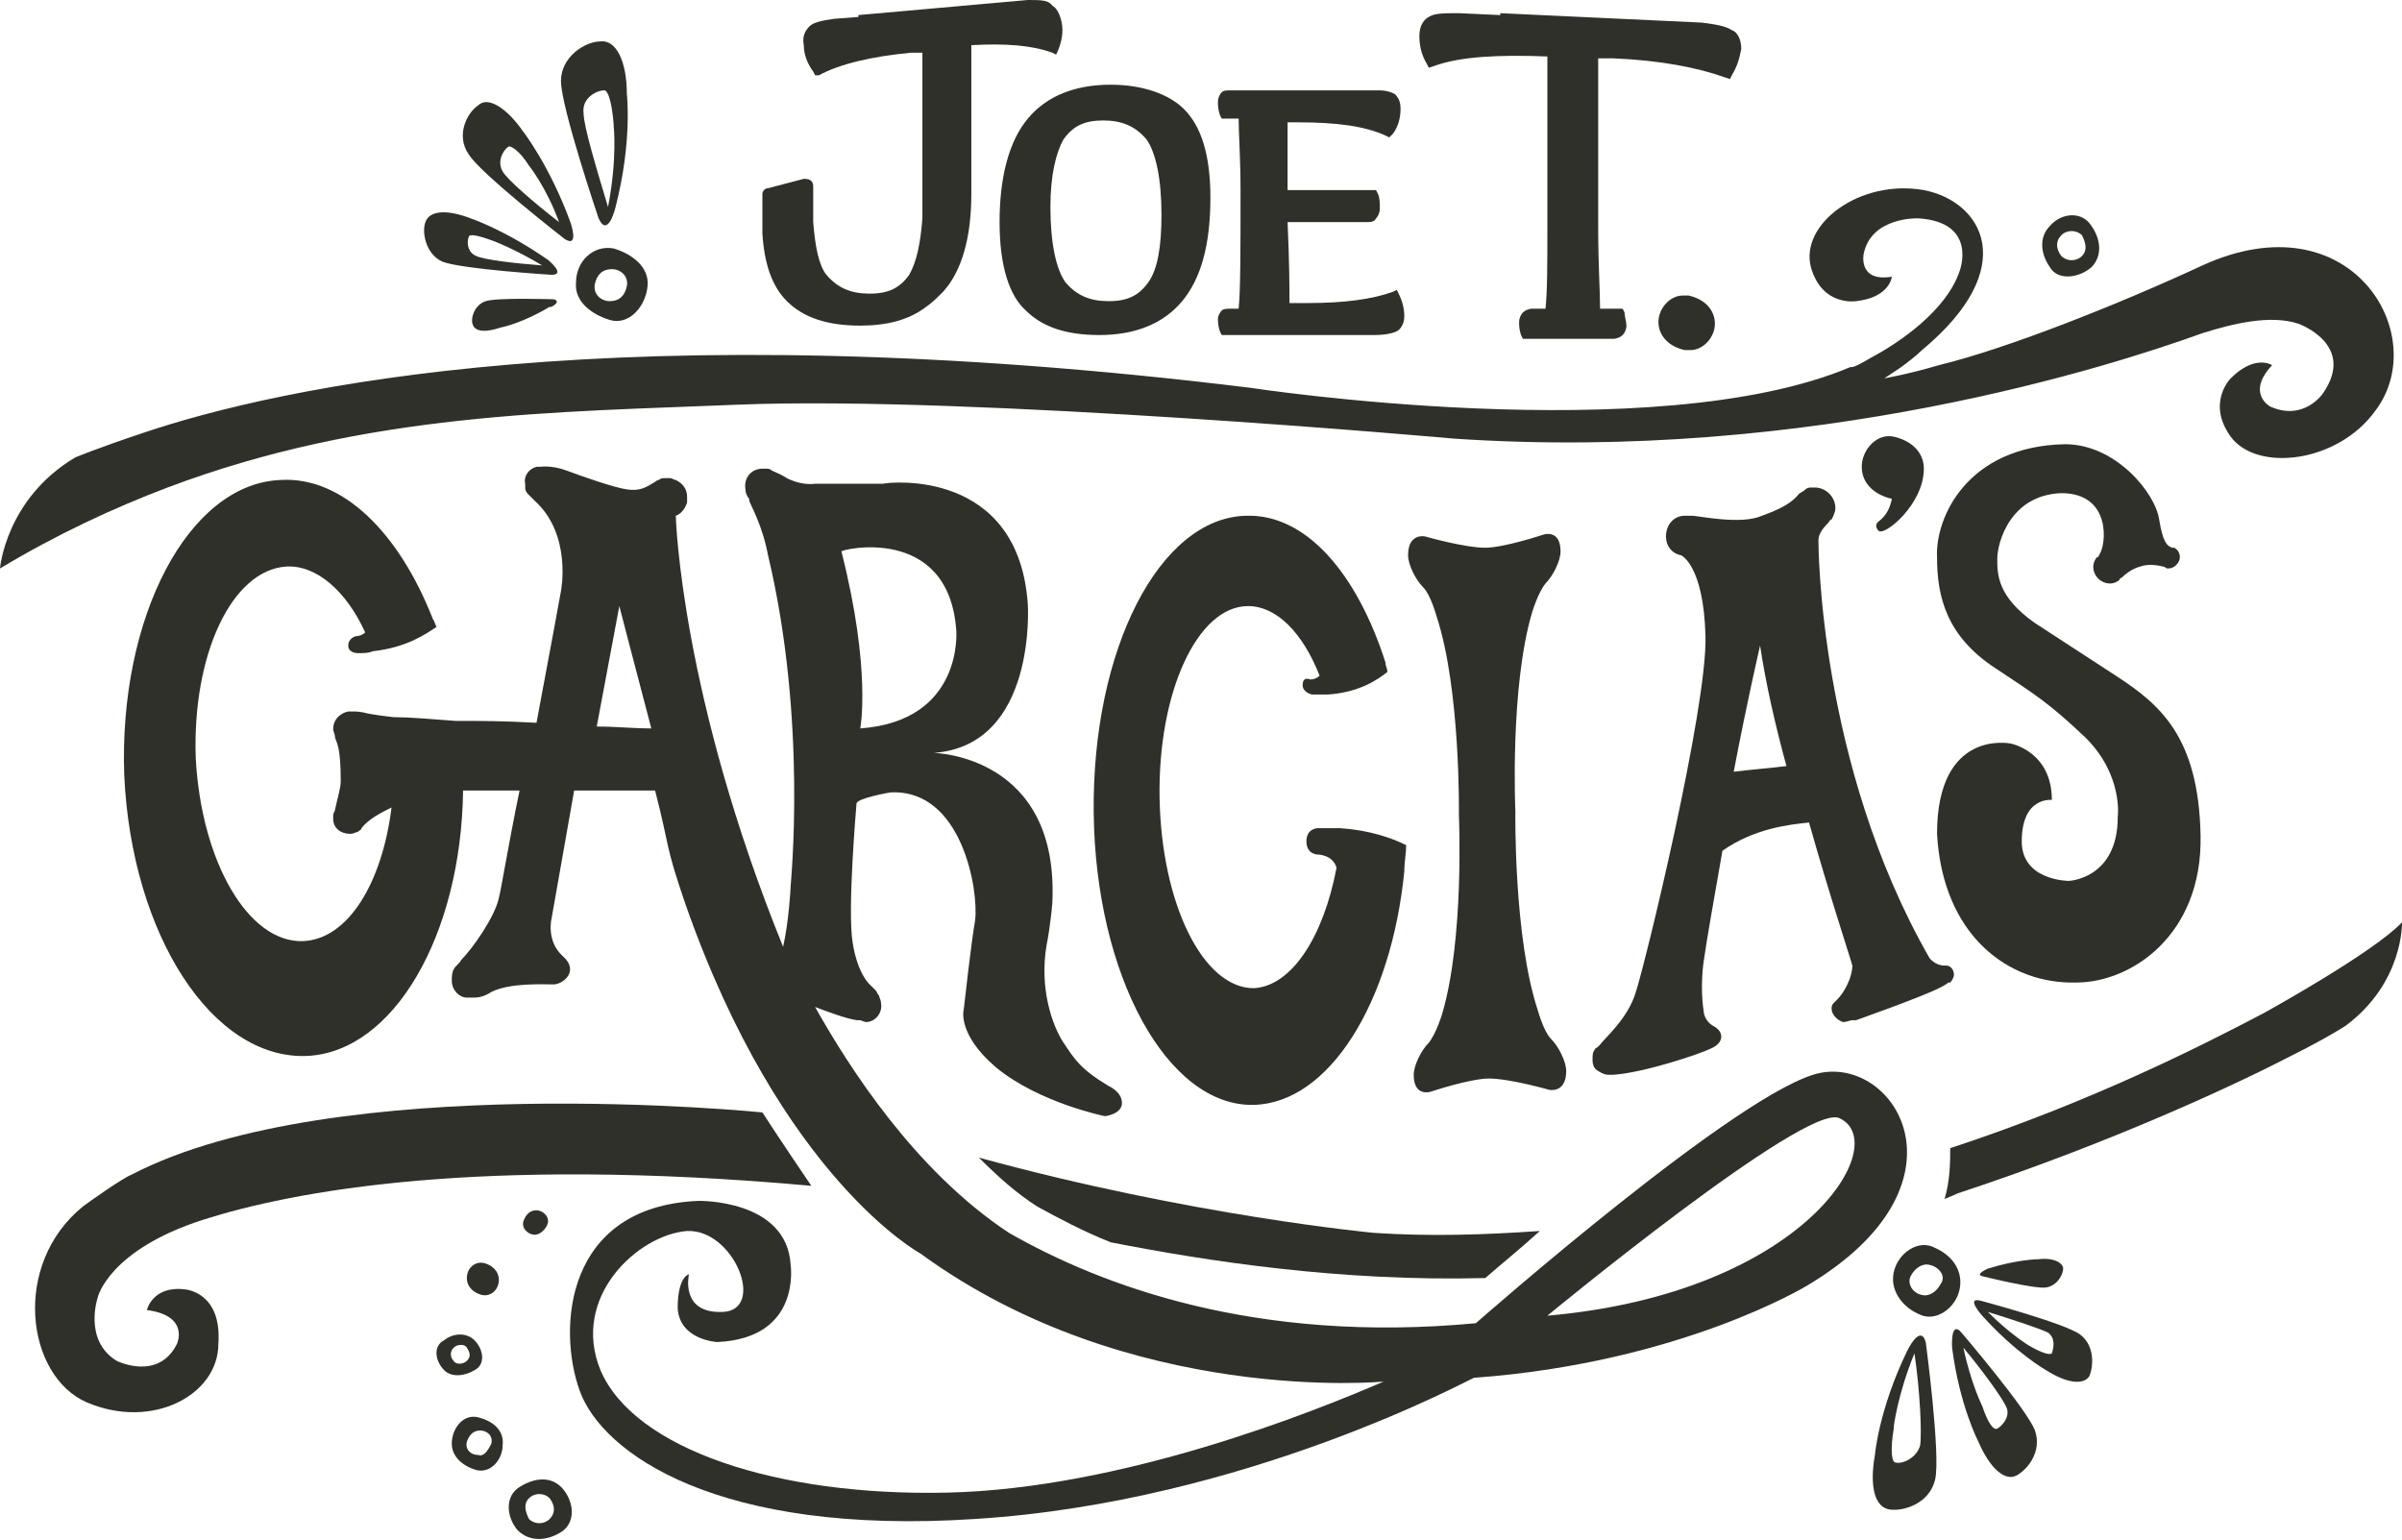
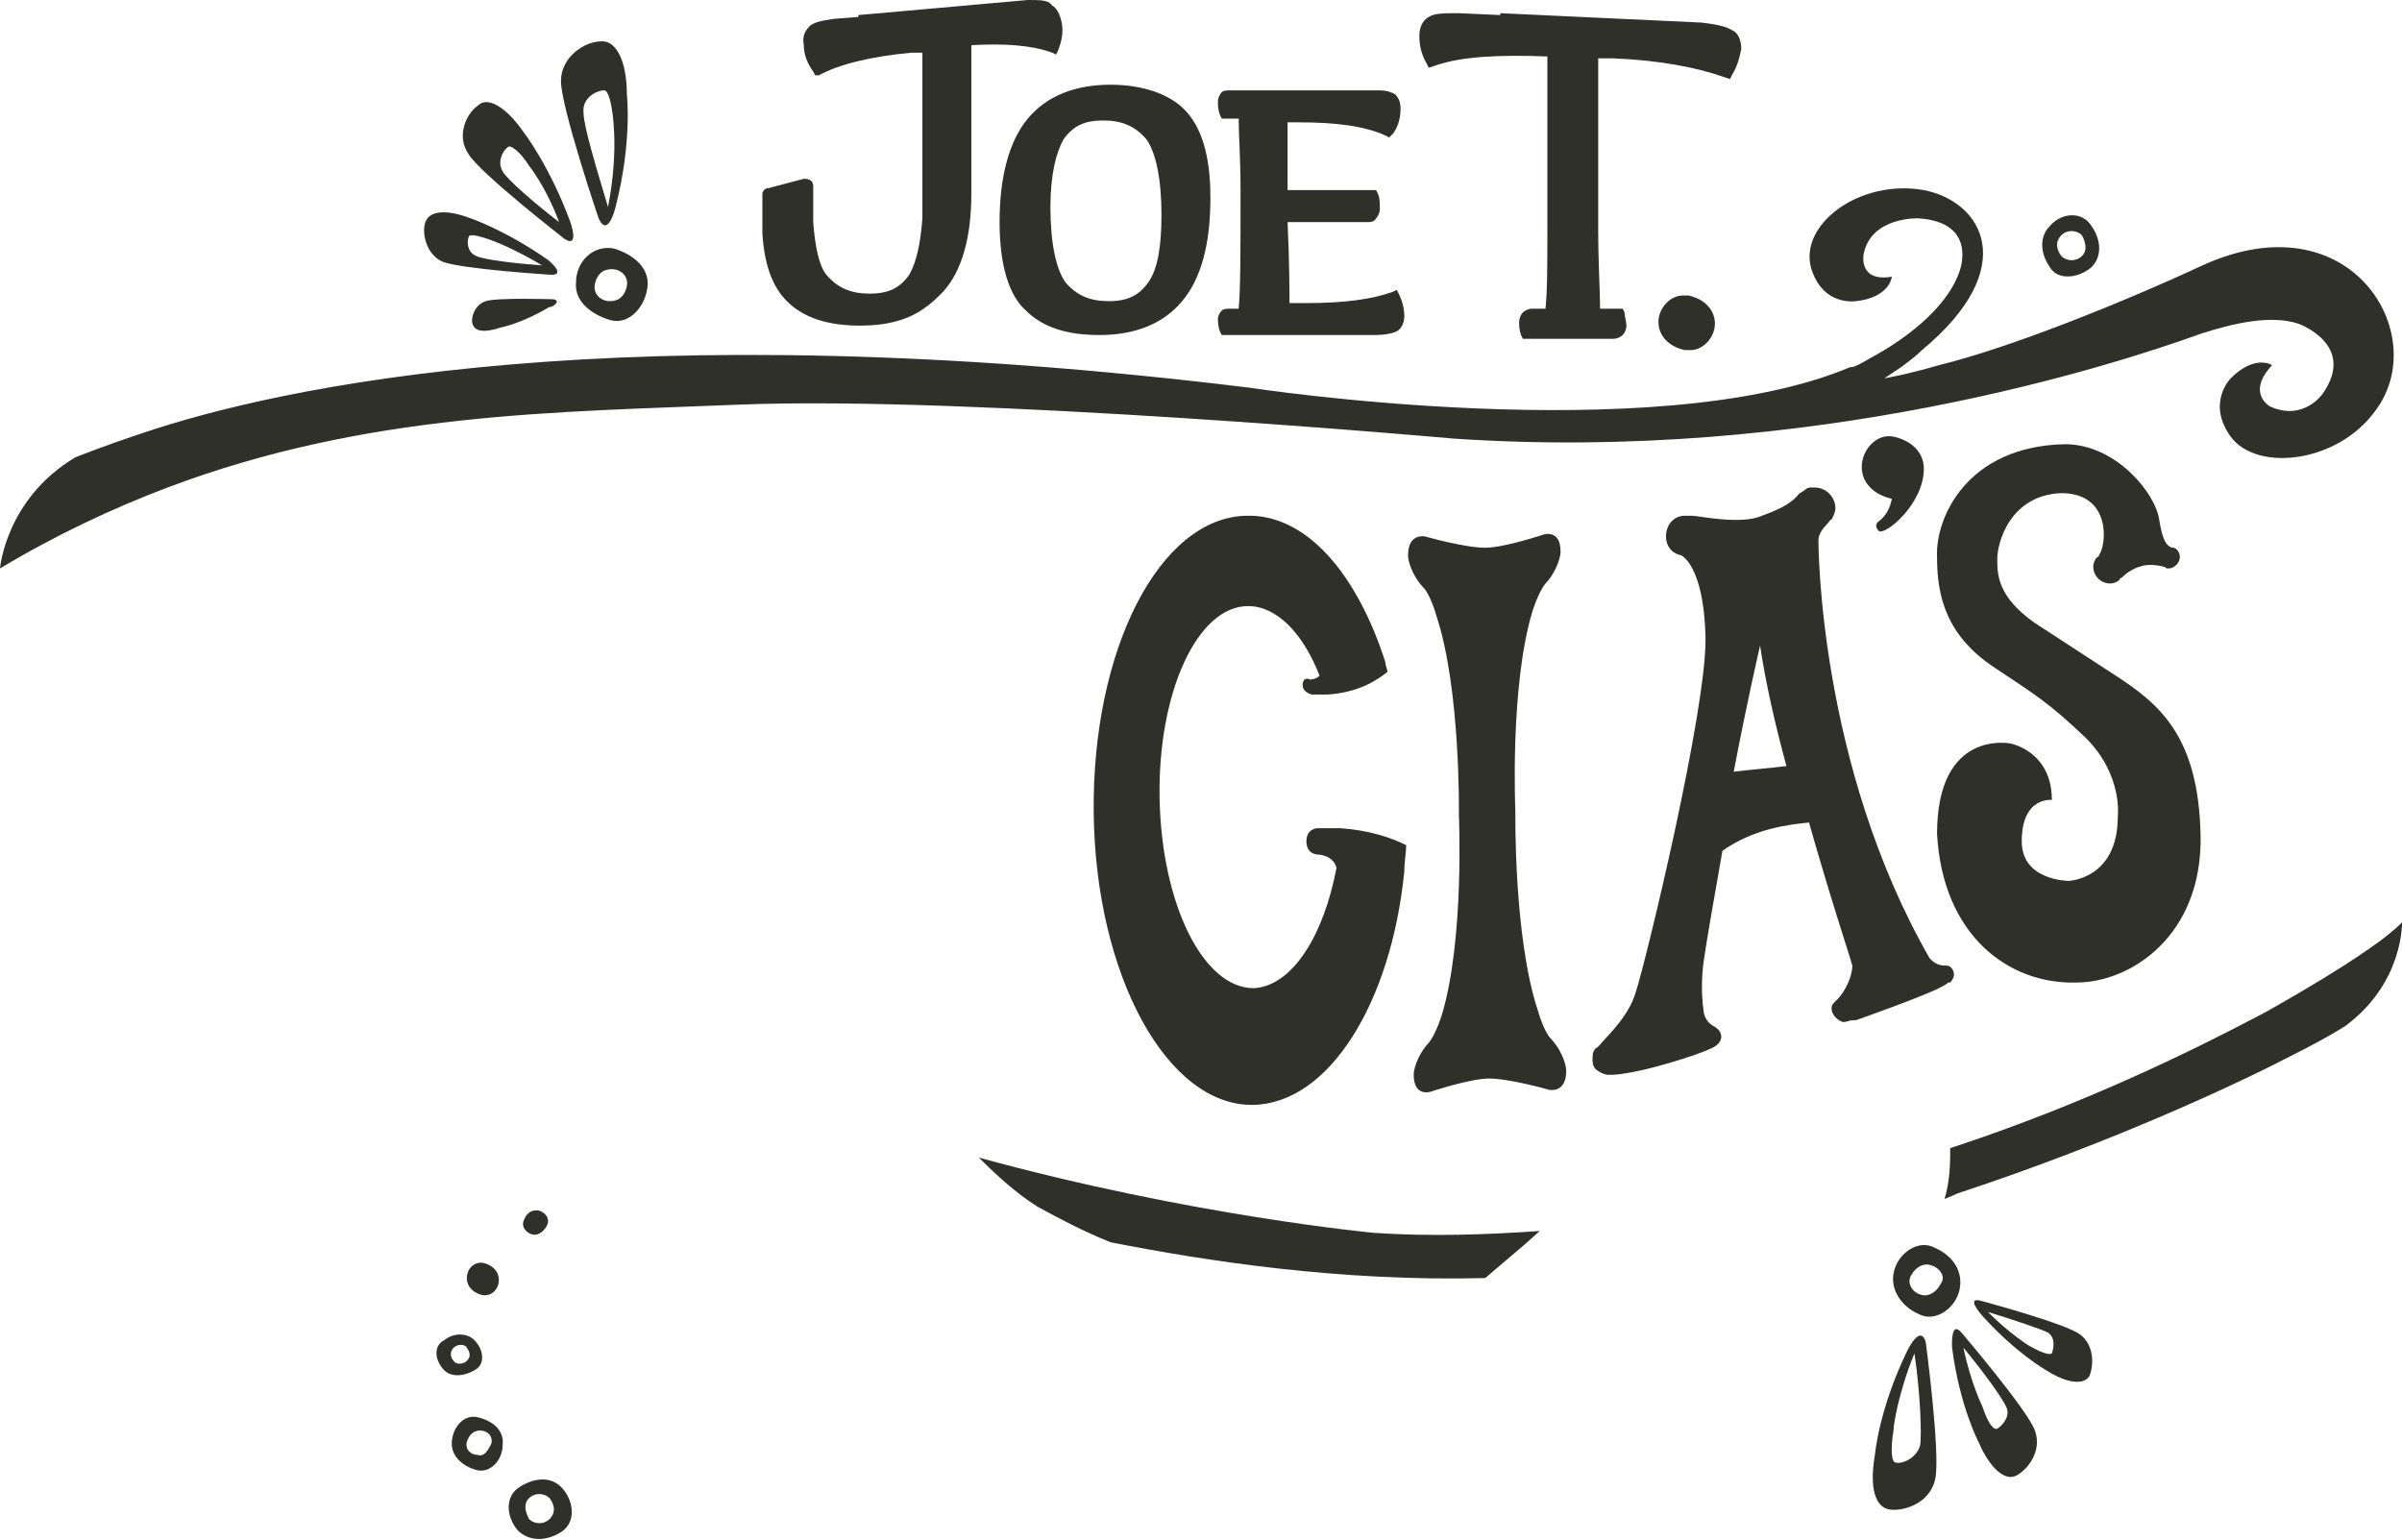
<svg xmlns="http://www.w3.org/2000/svg" version="1.1" id="Layer_1" x="0px" y="0px" viewBox="0 0 127.6 81.8" enable-background="new 0 0 127.6 81.8" xml:space="preserve">
  <g>
    <path fill="#30302B" d="M30.6,15c-0.1,1,0.8,1.7,1.8,2c1,0.3,1.9-0.7,2-1.8c0.1-1-0.8-1.7-1.8-2C31.5,13,30.6,13.9,30.6,15z    M33.3,15.2c-0.1,0.5-0.4,0.8-0.9,0.8c-0.5,0-0.9-0.4-0.8-0.9c0.1-0.5,0.4-0.8,0.9-0.8C33,14.3,33.4,14.7,33.3,15.2z" />
    <path fill="#30302B" d="M32.7,11C33.6,7.5,33.3,5,33.3,5c0-1.8-0.6-2.9-1.4-2.8c-0.8,0-2.1,0.8-2.1,2.1c0,1.4,2,7.3,2,7.3   C32.3,12.7,32.7,11,32.7,11z M32.1,4.8c0.2,0,0.4,0.6,0.5,1.8l0,0.1c0,0,0.2,1.7-0.3,4.3c-0.6-2-1.3-4.3-1.3-5   C30.9,5.2,31.7,4.8,32.1,4.8z" />
    <path fill="#30302B" d="M30,12.7c0.8,0.5,0.3-0.9,0.3-0.9c-1.1-3-2.5-4.8-2.5-4.8c-0.9-1.3-1.9-1.9-2.4-1.4   c-0.6,0.4-1.2,1.6-0.5,2.6C25.5,9.2,30,12.7,30,12.7z M27,7.8c0.1-0.1,0.6,0.2,1.1,1l0,0c0,0,0.9,1.1,1.6,3c-1.3-1-2.8-2.3-3-2.7   C26.4,8.6,26.7,8,27,7.8z" />
    <path fill="#30302B" d="M29.4,15.9c0,0-3-0.1-3.6,0.1c-0.6,0.2-0.8,0.9-0.7,1.2c0.1,0.4,0.6,0.5,1.5,0.2c0,0,1.1-0.2,2.6-1.1   C29.2,16.4,29.9,16,29.4,15.9z" />
    <path fill="#30302B" d="M23.5,13.9c1,0.4,5.8,0.7,5.8,0.7c0.8,0-0.2-0.8-0.2-0.8c-2.3-1.6-4.1-2.2-4.1-2.2   c-1.3-0.5-2.2-0.4-2.4,0.2C22.4,12.3,22.6,13.5,23.5,13.9z M24.9,12.6c0-0.2,0.5-0.1,1.3,0.2l0,0c0,0,1.1,0.4,2.6,1.3   c-1.4-0.1-3.1-0.3-3.5-0.5C24.8,13.4,24.8,12.8,24.9,12.6z" />
    <path fill="#30302B" d="M111.1,14.2c0.6-0.6,0.5-1.5,0-2.2c-0.5-0.8-1.6-0.7-2.2,0c-0.6,0.6-0.5,1.5,0,2.2   C109.3,14.9,110.4,14.8,111.1,14.2z M109.5,12.5c0.3-0.3,0.8-0.3,1.1,0c0.2,0.4,0.3,0.8,0,1.1c-0.3,0.3-0.8,0.3-1.1,0   C109.2,13.2,109.2,12.8,109.5,12.5z" />
    <path fill="#30302B" d="M27.6,79c-0.8,0.5-0.7,1.6-0.1,2.3c0.6,0.6,1.5,0.6,2.3,0.1c0.8-0.5,0.7-1.6,0.1-2.3   C29.3,78.4,28.4,78.5,27.6,79z M29.2,80.7c-0.3,0.3-0.8,0.3-1.1,0c-0.2-0.4-0.3-0.8,0-1.1c0.3-0.3,0.8-0.3,1.1,0   C29.5,80,29.5,80.4,29.2,80.7z" />
    <path fill="#30302B" d="M25.4,75.3c-0.8-0.2-1.4,0.6-1.4,1.4c0,0.7,0.6,1.2,1.3,1.4c0.8,0.2,1.4-0.6,1.4-1.3   C26.8,76,26.2,75.5,25.4,75.3z M25.4,77.3c-0.4,0-0.7-0.3-0.6-0.7c0.1-0.3,0.3-0.6,0.7-0.6c0.4,0,0.7,0.3,0.6,0.7   C25.9,77.1,25.7,77.4,25.4,77.3z" />
    <path fill="#30302B" d="M24.8,67.9c0,0.5,0.4,0.8,0.8,0.9c0.5,0.1,0.9-0.3,0.9-0.8c0-0.5-0.4-0.8-0.8-0.9   C25.2,67,24.8,67.4,24.8,67.9z" />
    <path fill="#30302B" d="M27.8,64.9c-0.1,0.4,0.3,0.7,0.6,0.7c0.3,0,0.6-0.3,0.7-0.6c0.1-0.4-0.3-0.7-0.6-0.7   C28.1,64.3,27.9,64.6,27.8,64.9z" />
    <path fill="#30302B" d="M25.2,72.8c0.6-0.3,0.5-1.1,0-1.6c-0.4-0.4-1.1-0.4-1.6,0c-0.6,0.3-0.5,1.1,0,1.6   C24,73.2,24.7,73.1,25.2,72.8z M24.1,71.6c0.2-0.2,0.6-0.2,0.7,0c0.2,0.3,0.2,0.5,0,0.7c-0.2,0.2-0.6,0.2-0.7,0   C23.9,72.1,23.9,71.8,24.1,71.6z" />
    <path fill="#30302B" d="M102.8,66.3c-0.9-0.5-2,0.3-2.2,1.3c-0.2,0.9,0.4,1.8,1.3,2.2c0.9,0.5,2-0.3,2.2-1.3   C104.3,67.5,103.7,66.7,102.8,66.3z M103.1,68.2c-0.2,0.4-0.6,0.7-1,0.6c-0.5-0.1-0.8-0.6-0.6-1c0.2-0.4,0.6-0.7,1-0.6   C103,67.3,103.4,67.8,103.1,68.2z" />
    <path fill="#30302B" d="M101.3,71.8c-1.5,3.1-1.7,5.5-1.7,5.5c-0.3,1.7,0,2.8,0.8,2.9c0.7,0.1,2.1-0.3,2.4-1.6   c0.3-1.3-0.5-7.3-0.5-7.3C102,70.3,101.3,71.8,101.3,71.8z M102,76.8c-0.2,0.7-1,1-1.3,0.9c-0.2,0-0.3-0.6-0.1-1.8l0-0.1   c0,0,0.2-1.7,1.1-3.9C102,73.9,102.1,76.2,102,76.8z" />
    <path fill="#30302B" d="M104.2,70.8c-0.6-0.7-0.5,0.8-0.5,0.8c0.4,3.1,1.4,5,1.4,5c0.6,1.4,1.4,2.1,2,1.8c0.6-0.3,1.4-1.3,1-2.4   C107.7,74.9,104.2,70.8,104.2,70.8z M106.1,75.9c-0.2,0.1-0.5-0.3-0.8-1.2l0,0c0,0-0.6-1.2-1-3.1c1,1.2,2.1,2.7,2.3,3.2   C106.8,75.3,106.3,75.8,106.1,75.9z" />
-     <path fill="#30302B" d="M108.7,68.4c0.6-0.1,0.9-0.7,0.9-1c0-0.3-0.5-0.6-1.3-0.5c0,0-1.1,0-2.7,0.5c0,0-0.7,0.3-0.3,0.4   C105.3,67.8,108.1,68.5,108.7,68.4z" />
    <path fill="#30302B" d="M110.5,70.9c-0.8-0.6-5.3-1.8-5.3-1.8c-0.8-0.2,0.1,0.8,0.1,0.8c1.8,2,3.4,2.9,3.4,2.9   c1.1,0.7,2,0.8,2.3,0.3C111.2,72.6,111.3,71.5,110.5,70.9z M109,71.9c-0.1,0.1-0.5,0-1.2-0.4l0,0c0,0-1-0.6-2.2-1.8   c1.3,0.4,2.8,0.9,3.2,1.1C109.2,71.1,109.1,71.6,109,71.9z" />
    <path fill="#30302B" d="M89.4,15.7c-0.7,0-1.3,0.7-1.3,1.4c0,0.7,0.5,1.3,1.4,1.5c0.1,0,0.2,0,0.3,0c0.7,0,1.3-0.7,1.3-1.4   c0-0.7-0.5-1.3-1.4-1.5C89.5,15.7,89.4,15.7,89.4,15.7z" />
    <path fill="#30302B" d="M53.1,11.8c0,2.3,0.5,3.9,1.4,4.7c0.9,0.9,2.2,1.3,3.9,1.3c1.9,0,3.4-0.6,4.4-1.8c1-1.2,1.5-3,1.5-5.5   c0-2.3-0.5-3.8-1.4-4.7C62.1,5,60.7,4.5,59,4.5c-1.9,0-3.4,0.6-4.4,1.8C53.6,7.5,53.1,9.4,53.1,11.8z M56.5,7.4   c0.5-0.7,1.1-1,2.1-1c1,0,1.7,0.3,2.3,1c0.5,0.7,0.8,2.1,0.8,4c0,1.7-0.2,2.9-0.7,3.6c-0.5,0.7-1.1,1-2.1,1c-1,0-1.7-0.3-2.3-1   c-0.5-0.7-0.8-2.1-0.8-4C55.8,9.3,56.1,8.1,56.5,7.4z" />
    <path fill="#30302B" d="M65.4,16.4c-0.2,0-0.4,0-0.5,0.1c-0.1,0.1-0.2,0.3-0.2,0.4c0,0.2,0,0.4,0.1,0.7l0.1,0.2l8.1,0   c0.6,0,1-0.1,1.2-0.2c0.2-0.1,0.4-0.4,0.4-0.8c0-0.4-0.1-0.8-0.3-1.2l-0.1-0.2L74,15.5c-1.1,0.4-2.6,0.6-4.5,0.6h-1   c0-0.7,0-2.1-0.1-4.3h4.2c0.2,0,0.4,0,0.5-0.2c0.1-0.1,0.2-0.3,0.2-0.5c0-0.3,0-0.6-0.1-0.8l-0.1-0.2h-4.7c0-1.7,0-2.9,0-3.6H69   c2,0,3.5,0.2,4.6,0.7l0.2,0.1L74,7.1c0.3-0.4,0.4-0.9,0.4-1.3c0-0.4-0.1-0.6-0.3-0.8c-0.2-0.1-0.4-0.2-0.9-0.2h-7.8   c-0.2,0-0.4,0-0.5,0.1c-0.1,0.1-0.2,0.3-0.2,0.5c0,0.2,0,0.4,0.1,0.7l0.1,0.2h0.9c0,0.8,0.1,2.1,0.1,3.8c0,3.2,0,5.3-0.1,6.3H65.4z   " />
    <path fill="#30302B" d="M75.9,3.6l0.3-0.1c1.4-0.5,3.4-0.6,6-0.5l0,0v9c0,2,0,3.5-0.1,4.4l-0.7,0c-0.2,0-0.4,0.1-0.5,0.2   c-0.1,0.1-0.2,0.3-0.2,0.5c0,0.2,0,0.4,0.1,0.7l0.1,0.2h4.8c0.2,0,0.4-0.1,0.5-0.2c0.1-0.1,0.2-0.3,0.2-0.5c0-0.2-0.1-0.5-0.1-0.7   l-0.1-0.2h-1.2c0-0.9-0.1-2.4-0.1-4.3V3.1l0.8,0c2.5,0.1,4.5,0.5,5.9,1l0.3,0.1L92,4c0.3-0.5,0.4-0.9,0.5-1.4c0-0.5-0.2-0.9-0.5-1   c-0.3-0.2-0.8-0.3-1.6-0.4L79.7,0.7l0,0.1l-2.2-0.1c-0.8,0-1.3,0-1.6,0.2c-0.2,0.1-0.5,0.4-0.5,1c0,0.5,0.1,1,0.4,1.5L75.9,3.6z" />
    <path fill="#30302B" d="M41.8,16c0.9,0.9,2.2,1.3,3.9,1.3c1.4,0,2.6-0.3,3.5-1c0.3-0.2,0.6-0.5,0.9-0.8c1-1.1,1.5-2.9,1.5-5.2l0,0   V2.4c1.8-0.1,3.2,0,4.3,0.4l0.2,0.1l0.1-0.2c0.2-0.5,0.3-1,0.2-1.5c-0.1-0.5-0.3-0.8-0.5-0.9C55.7,0,55.3,0,54.6,0l-9,0.8l0,0.1   L44.3,1c-0.7,0.1-1.1,0.2-1.3,0.4c-0.2,0.2-0.4,0.5-0.3,1c0,0.5,0.2,1,0.5,1.4l0.1,0.2L43.5,4c1.1-0.6,2.8-1,4.9-1.2l0.6,0l0,8.8   c-0.1,1.3-0.3,2.3-0.7,3c-0.5,0.7-1.1,1-2.1,1c-1,0-1.7-0.3-2.3-1c-0.4-0.5-0.6-1.5-0.7-2.8c0-0.4,0-0.8,0-1.2c0-0.1,0-0.4,0-0.7   c0-0.3-0.2-0.4-0.5-0.4l-1.9,0.5c-0.2,0-0.3,0.2-0.3,0.3c0,0.3,0,0.9,0,1.1c0,0.3,0,0.6,0,1C40.6,14,41,15.2,41.8,16z" />
    <path fill="#30302B" d="M69.2,36.4c0,0.4,0.5,0.5,0.5,0.5c0.3,0,0.5,0,0.8,0c1.7-0.1,2.7-0.8,3.2-1.2c0-0.2-0.1-0.3-0.1-0.5   c-1.5-4.7-4.2-7.9-7.4-7.8c-4.6,0.1-8.2,7.1-8.1,15.8c0.1,8.6,3.9,15.6,8.5,15.5c4-0.1,7.3-5.4,8-12.4c0-0.5,0.1-1,0.1-1.4   c-0.8-0.4-2-0.8-3.5-0.9c-0.4,0-0.8,0-1.2,0c0,0-0.6,0-0.6,0.7c0,0.7,0.6,0.7,0.6,0.7s0.8,0,1,0.7c-0.7,3.7-2.4,6.3-4.4,6.4   c-2.7,0-4.9-4.5-5-10.1c-0.1-5.6,2-10.2,4.7-10.2c1.5,0,2.9,1.4,3.8,3.7c-0.2,0.2-0.5,0.2-0.5,0.2S69.2,35.9,69.2,36.4z" />
    <path fill="#30302B" d="M83.2,56.9c0-0.5-0.4-1.3-0.8-1.7c-0.4-0.4-0.7-1.5-0.7-1.5c-1.3-3.9-1.2-10.6-1.2-10.6s-0.3-6.6,0.9-10.6   c0,0,0.3-1,0.7-1.5c0.4-0.4,0.8-1.2,0.8-1.7c0-1.2-0.9-0.9-0.9-0.9s-2.1,0.7-3.1,0.7c-1.1,0-3.2-0.6-3.2-0.6s-0.9-0.2-0.9,1   c0,0.5,0.4,1.3,0.8,1.7c0.4,0.4,0.7,1.5,0.7,1.5c1.3,3.9,1.2,10.6,1.2,10.6s0.3,6.6-0.9,10.6c0,0-0.3,1-0.7,1.5   c-0.4,0.4-0.8,1.2-0.8,1.7c0,1.2,0.9,0.9,0.9,0.9s2.1-0.7,3.1-0.7c1.1,0,3.2,0.6,3.2,0.6S83.2,58.1,83.2,56.9z" />
    <path fill="#30302B" d="M110.3,52.2c2.9,0,6.7-2.5,6.6-7.8c-0.1-5.3-2.2-7-4.5-8.5c-2.3-1.5-4.3-2.8-4.3-2.8c-2-1.4-2-2.6-2-3.4   c0-0.9,0.7-3.4,3.4-3.5c2.7,0,2.4,2.8,2,3.3c0,0,0,0.1-0.1,0.1c-0.1,0.1-0.2,0.3-0.2,0.5c0,0.5,0.4,0.9,0.9,0.9   c0.2,0,0.4-0.1,0.5-0.2c0-0.1,0.1-0.1,0.1-0.1c0.5-0.5,1-0.6,1-0.6c0.5-0.2,1.2,0,1.2,0c0,0,0,0,0,0c0.1,0,0.2,0.1,0.2,0.1   c0,0,0,0,0.1,0c0.3,0,0.6-0.3,0.6-0.6c0-0.2-0.1-0.4-0.3-0.5c0,0,0,0-0.1,0c-0.3-0.1-0.5-0.3-0.7-1.5c-0.2-1.4-2.3-4-5-4   c-5.2,0.1-6.9,3.9-6.8,6c0,2.1,0.5,4.2,3.1,5.9c2.1,1.4,2.8,1.8,4.8,3.7c2,2,1.7,4.2,1.7,4.2c0,3.3-2.6,3.4-2.6,3.4s-2.5,0-2.5-2.1   c0-2.4,1.6-2.2,1.6-2.2c0-2.6-2.2-3-2.2-3s-3.9-0.8-3.9,4.8C103.2,49.7,106.7,52.3,110.3,52.2z" />
    <path fill="#30302B" d="M97.6,53.1c-0.1,0.1-0.1,0.1-0.2,0.2c-0.1,0.1-0.1,0.2-0.1,0.3c0,0.3,0.3,0.6,0.6,0.7   c0.2,0,0.4-0.1,0.5-0.1c0.1,0,0.2,0,0.2,0s3.4-1.2,4.4-1.7c0.2-0.1,0.4-0.2,0.5-0.3c0,0,0,0,0.1,0c0.1-0.1,0.2-0.3,0.2-0.4   c0-0.3-0.2-0.5-0.4-0.5c0,0-0.1,0-0.1,0c0,0,0,0,0,0c-0.5,0-0.8-0.4-0.8-0.4c-5.9-10.3-5.9-22-5.9-22.2c0-0.3,0.2-0.6,0.5-0.9   c0.1-0.1,0.1-0.2,0.2-0.2c0.1-0.2,0.2-0.4,0.2-0.6c0-0.6-0.5-1.1-1.1-1.1c-0.1,0-0.1,0-0.2,0c-0.2,0-0.3,0.1-0.4,0.2   c-0.1,0-0.1,0.1-0.2,0.1c-0.4,0.5-0.9,0.8-2,1.2c-1.1,0.5-3.4,0-3.7,0c-0.1,0-0.2,0-0.3,0c0,0-0.1,0-0.1,0c-0.6,0-1,0.5-1,1.1   c0,0.5,0.3,0.9,0.8,1c0,0,0,0,0,0s1.2,0.5,1.3,4.3c0.1,3.8-3.2,17.4-3.7,18.9c-0.4,1.4-1.7,2.5-1.9,2.8c0,0,0,0-0.1,0.1   c-0.1,0.1-0.2,0.1-0.2,0.2c-0.1,0.1-0.1,0.3-0.1,0.5c0,0.3,0.1,0.5,0.3,0.6c0.3,0.2,0.5,0.2,0.5,0.2c0.1,0,0.2,0,0.3,0   c1.6-0.1,4.6-1.1,5.2-1.4c0.7-0.3,0.7-0.9,0.1-1.2c-0.5-0.3-0.5-0.8-0.5-0.8c-0.2-1.3,0-2.6,0-2.6c0.2-1.4,0.6-3.6,1-5.9   c1.7-1.2,3.6-1.4,4.6-1.5c1.1,3.9,2.2,7.2,2.3,7.6C98.4,51.9,98,52.7,97.6,53.1C97.6,53.1,97.6,53.1,97.6,53.1z M92.1,41   c0.7-3.7,1.4-6.7,1.4-6.7c0.3,2,0.8,4.2,1.4,6.4C94.1,40.8,92.9,40.9,92.1,41z" />
-     <path fill="#30302B" d="M96.7,57c-4.1,0.8-18.3,13.3-18.3,13.3c-11.7,1.1-19.9-2-24.8-4.8c-5-3.3-8.5-8.8-10.3-12   c0.8,0.3,1.6,0.6,2.2,0.7c0,0,0.1,0,0.1,0c0.2,0,0.3,0.1,0.4,0.1c0.5,0,0.9-0.5,0.8-1c0-0.2-0.1-0.3-0.1-0.4   c-0.1-0.1-0.1-0.2-0.2-0.3c-0.1-0.1-0.1-0.1-0.2-0.2c-0.8-0.7-1-2.3-1-2.3c-0.3-1.7,0.2-7.4,0.2-7.4c0-0.3,1.8-0.6,1.8-0.6   c3.8-0.2,4.7,5.2,4.5,6.8c-0.2,1.1-0.6,4.7-0.6,4.7s-0.4,1.3,1.7,3.1c2.3,1.9,5.8,2.6,5.8,2.6s0.9-0.1,0.9-0.7   c0-0.6-0.7-0.9-0.7-0.9c-1.5-0.9-1.8-1.4-2.4-2.3c-0.6-0.9-1.3-2.9-0.9-5.2c0.2-1,0.3-2.2,0.3-2.2c0.4-7.9-6.3-8-6.3-8   c5.5-0.4,5-7.9,5-7.9c-0.5-7.2-7.3-6.5-7.7-6.4c-0.4,0-3.2,0-3.6,0c-0.8,0.1-1.5-0.3-1.5-0.3c-0.3-0.2-0.6-0.3-0.8-0.4   c-0.1-0.1-0.2-0.1-0.3-0.1c-0.1,0-0.1,0-0.2,0c-0.6,0-1,0.5-0.9,1.1c0,0.2,0.1,0.4,0.2,0.5c0,0,0,0,0,0.1c0.1,0.3,0.7,1.3,1,2.9   c2.1,8.8,1.2,17.4,1.2,17.6c0,0.1-0.1,1.9-0.4,3.2c-5.4-13.3-5.7-22.7-5.7-22.9c0.3-0.1,0.5-0.4,0.6-0.7c0-0.1,0-0.2,0-0.3   c0-0.4-0.2-0.7-0.6-0.9c-0.1,0-0.2-0.1-0.3-0.1c0,0,0,0,0,0c-0.1,0-0.1,0-0.2,0c-0.2,0-0.3,0-0.4,0.1c-0.1,0-0.2,0.1-0.2,0.1   c-0.5,0.3-0.8,0.5-1.5,0.4s-2.4-0.7-3.2-1c-0.8-0.3-1.4-0.2-1.4-0.2s-0.1,0-0.1,0c0,0,0,0,0,0c0,0,0,0,0,0c0,0-0.1,0-0.1,0   c0,0,0,0,0,0c-0.4,0.1-0.7,0.5-0.6,0.9c0,0.1,0,0.1,0,0.2c0,0.2,0.1,0.3,0.2,0.4c0.2,0.2,0.3,0.3,0.3,0.3c2,1.8,1.4,4.8,1.4,4.8   s-0.6,3.3-1.3,7c-1.7-0.1-3.1-0.1-3.9-0.1c-0.2,0-0.3,0-0.4,0c-1.3-0.1-2.5-0.2-3.3-0.2c0,0,0,0,0,0c-0.9-0.1-1.4-0.2-1.4-0.2   s-0.3-0.1-0.7-0.1c-0.1,0-0.2,0-0.3,0c-0.5,0.1-0.8,0.5-0.8,0.9c0,0.2,0.1,0.3,0.1,0.5c0.1,0.3,0.3,0.5,0.3,2.3   c0,0.4-0.2,1-0.3,1.5c0,0.1-0.1,0.2-0.1,0.3c0,0.1,0,0.1,0,0.2c0,0.5,0.4,0.8,0.9,0.8c0.2,0,0.3-0.1,0.4-0.1   c0.1-0.1,0.2-0.1,0.2-0.2c0.4-0.5,1-0.8,1.6-1.1c-0.5,4-2.3,7-4.7,7.1c-2.9,0.1-5.4-4.2-5.7-9.7c-0.2-5.5,1.9-10,4.8-10.2   c1.6-0.1,3.2,1.3,4.2,3.5c-0.2,0.2-0.5,0.2-0.5,0.2s-0.4,0.1-0.4,0.5s0.5,0.4,0.5,0.4c0.3,0,0.6,0,0.8-0.1c1.8-0.2,2.8-0.9,3.4-1.3   c-0.1-0.1-0.1-0.3-0.2-0.4c-1.8-4.6-4.8-7.6-8.1-7.4c-4.9,0.2-8.6,7.3-8.3,15.7c0.4,8.5,4.7,15.1,9.7,14.9   c4.6-0.2,8.2-6.4,8.3-14.1c0.7,0,1.8,0,3,0c-0.6,2.9-1,5.4-1.1,5.7c-0.2,1-1.4,2.7-2,3.3c-0.1,0.2-0.3,0.3-0.4,0.5c0,0,0,0,0,0   c-0.1,0.2-0.1,0.4-0.1,0.6c0,0.5,0.4,0.9,0.8,0.9c0,0,0,0,0,0c0,0,0,0,0.1,0c0.1,0,0.2,0,0.2,0c0,0,0,0,0,0c0,0,0.1,0,0.1,0   c0.3,0,0.6-0.1,0.9-0.3c1-0.5,2.8-0.4,3.3-0.4c0.5,0,1.4-0.7,0.5-1.5c-0.9-0.8-0.6-2-0.6-2l1.2-6.8c1.5,0,3,0,4.3,0   c0.8,3.1,0.5,2.8,1.6,6c5.1,14.6,12.5,18.6,12.5,18.6l0,0c11.1,8.1,24.6,6.8,24.6,6.8c-3.7,1.6-13.9,5.7-23.2,5.9   c-9,0.2-16.6-2.3-18.4-6.5c-1.6-3.9,2-7.2,4.6-7.4c2.5-0.1,4.2,4.2,1.9,4.3c-2.3,0.1-1.8-2-1.8-2S36,67.8,36,69.5   c0.1,1.7,2.1,1.8,2.1,1.8c4.5-0.2,3.9-4.1,3.9-4.1c-0.2-3.5-4.9-3.4-4.9-3.4c-7.1,0.3-7.5,6.8-6.3,10.1c1.2,3.3,7.3,7.7,21,6.8   c14.4-0.9,26.4-7.5,26.5-7.5c11-0.8,17.7-4.9,17.7-4.9C104.9,63,100.8,56.2,96.7,57z M50.8,33.5c0,0,0.4,4.8-5.1,5.2   c0,0,0.6-3.1-1-9.4C44.6,29.2,50.4,27.8,50.8,33.5z M31.7,38.6l1.2-6.4c0,0,0.7,2.7,1.7,6.5C33.7,38.7,32.7,38.6,31.7,38.6z    M82.2,69.9c0,0,13.7-11.3,15.5-10.5C100.6,60.7,95.9,68.7,82.2,69.9z" />
    <path fill="#30302B" d="M99.8,27.7c0,0-0.3,0.2,0,0.5c0.3,0.3,2.4-1.4,2.4-3.3c0-0.9-0.7-1.5-1.6-1.7c-0.9-0.2-1.7,0.7-1.7,1.6   c0,0.9,0.7,1.5,1.6,1.7c0,0,0,0,0,0C100.4,27,100.2,27.4,99.8,27.7z" />
    <path fill="#30302B" d="M39.2,21.5c12.4-0.5,38,1.8,38,1.8c19.1,1.3,35.1-3.9,39.8-5.6c1.6-0.5,3.6-1,5.1-0.5c0,0,3.1,1.1,1.3,3.7   c0,0-1,1.5-2.8,0.7c0,0-1.3-0.7,0.1-2.2c0,0-0.9-0.6-2.2,0.7c0,0-1.3,1.3,0,3.1c1.4,1.9,5.7,1.4,7.7-1.4c3-4-1.3-11.3-9.2-7.7   c-4.3,2-10.3,4.4-14,5.3c-1.7,0.5-2.9,0.7-2.9,0.7c0.3-0.2,0.6-0.4,0.9-0.6c0.4-0.3,0.8-0.6,1.1-0.9c5.3-4.4,3.2-7.9,0.1-8.5   c-3.4-0.6-6.6,1.8-6,4.1c0.6,2.1,2.4,1.8,2.4,1.8c1.8-0.2,1.9-1.3,1.9-1.3C98.7,15,99,13.5,99,13.5c0.4-2,2.9-1.9,2.9-1.9   c3.2,0.2,2.2,2.8,2.2,2.8c-0.7,2.1-3.2,3.8-4.7,4.6c-0.5,0.3-0.9,0.5-1,0.5c0,0-0.1,0-0.1,0c-10.4,4.4-31.9,1.1-31.9,1.1   C33,16.5,14.7,20.6,7.6,23C5.2,23.8,4,24.3,4,24.3c-3.7,2.2-4,5.9-4,5.9c3-1.8,6-3.2,8.9-4.3C19.5,21.9,29.6,21.9,39.2,21.5z" />
    <path fill="#30302B" d="M55.1,64.1c1.1,0.6,2.4,1.3,3.9,1.9c5.1,1,12.2,2.1,19.9,1.9c0.8-0.7,1.8-1.5,2.9-2.5   c-2.9,0.2-5.8,0.3-8.8,0.1c0,0-9.7-0.9-21-4C53,62.5,54,63.4,55.1,64.1z" />
    <path fill="#30302B" d="M127.6,49c-1.5,1.6-7.3,4.8-7.3,4.8c-3.6,1.9-9.4,4.8-16.7,7.2c0,0.7,0,1.7-0.3,2.7   c0.5-0.2,0.7-0.3,0.7-0.3c8.5-2.8,15.2-6,17.7-7.3l0,0c2-1,2.9-1.6,2.9-1.6C127.7,52.2,127.6,49,127.6,49z" />
-     <path fill="#30302B" d="M9.8,68.5c-1.7-0.2-2,1.1-2,1.1c2.3,0.3,1.6,1.8,1.6,1.8c-1,2-3.2,0.9-3.2,0.9c-1.8-1.1-1-3.4-1-3.4   s0.6-2.5,5.6-4.1c4.7-1.5,14.6-3.4,32.3-1.8c0,0-1.7-2.5-2.6-3.9c0,0-22.7-2.3-33.5,3.3l0,0c-0.5,0.2-2.2,1.4-2.6,1.7   c-3.8,3.1-3,9,0.2,10.4c3.5,1.5,7-0.4,7-3.1C11.8,68.6,9.8,68.5,9.8,68.5z" />
  </g>
</svg>